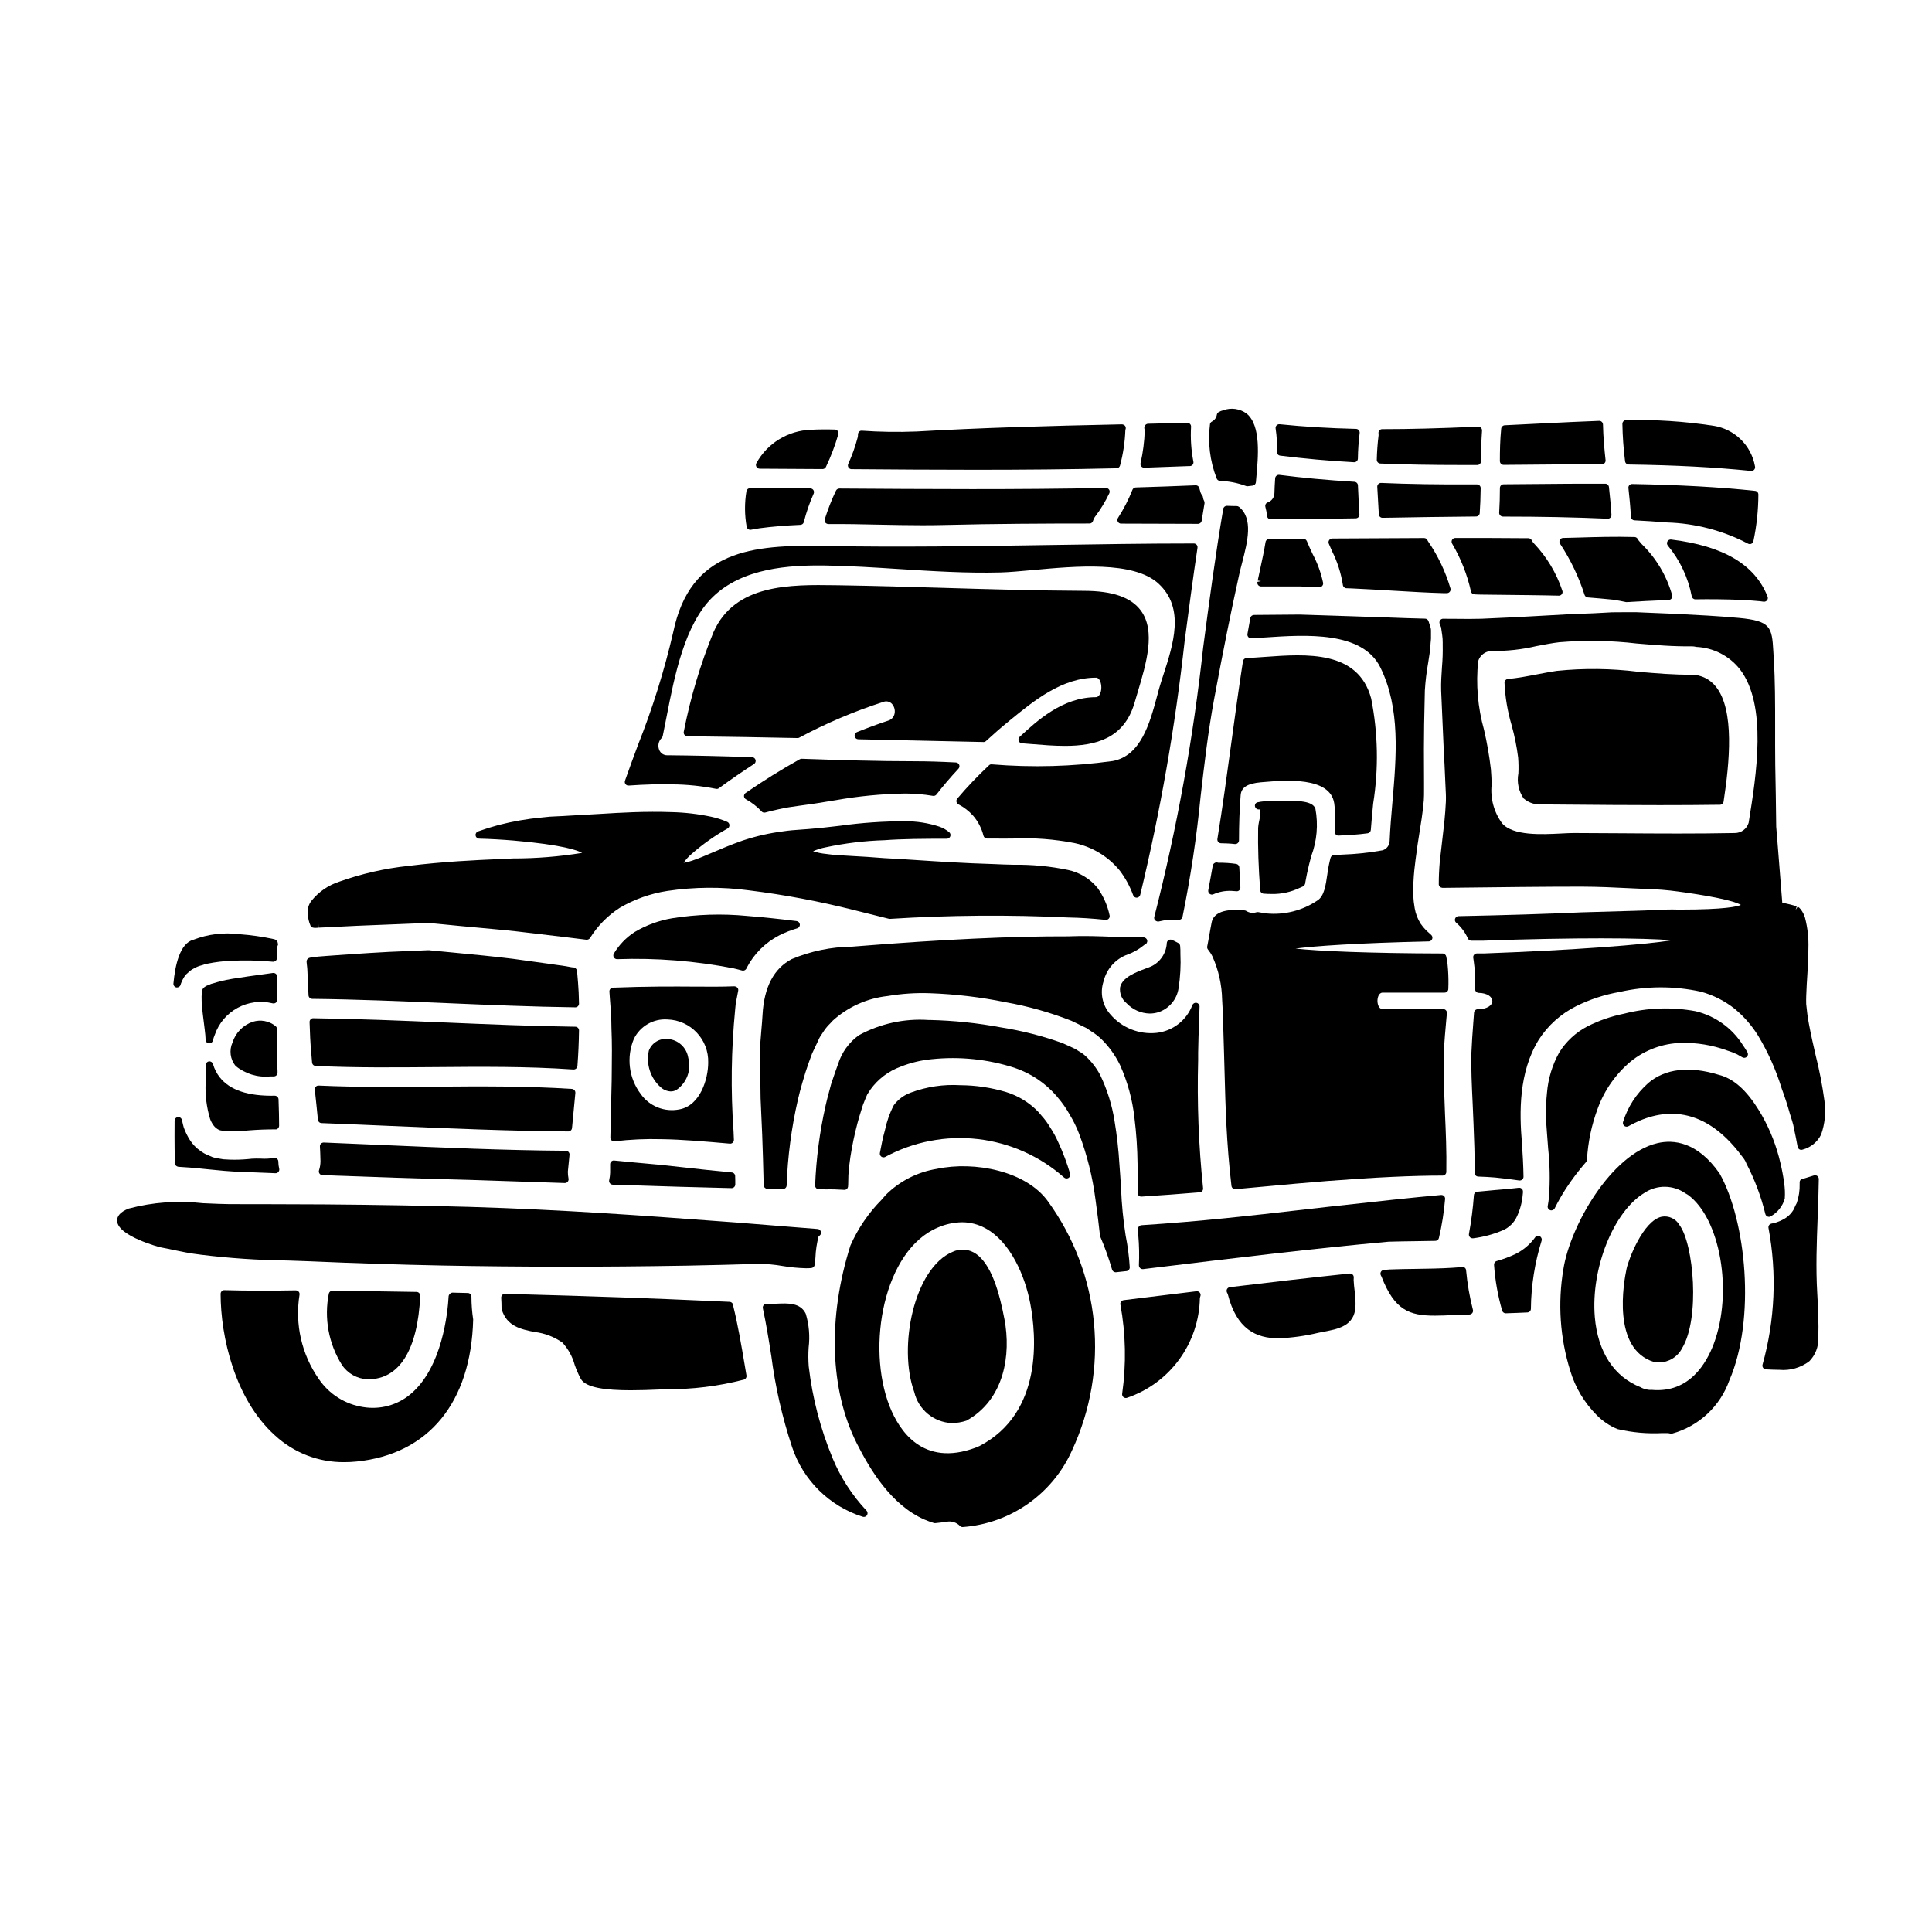
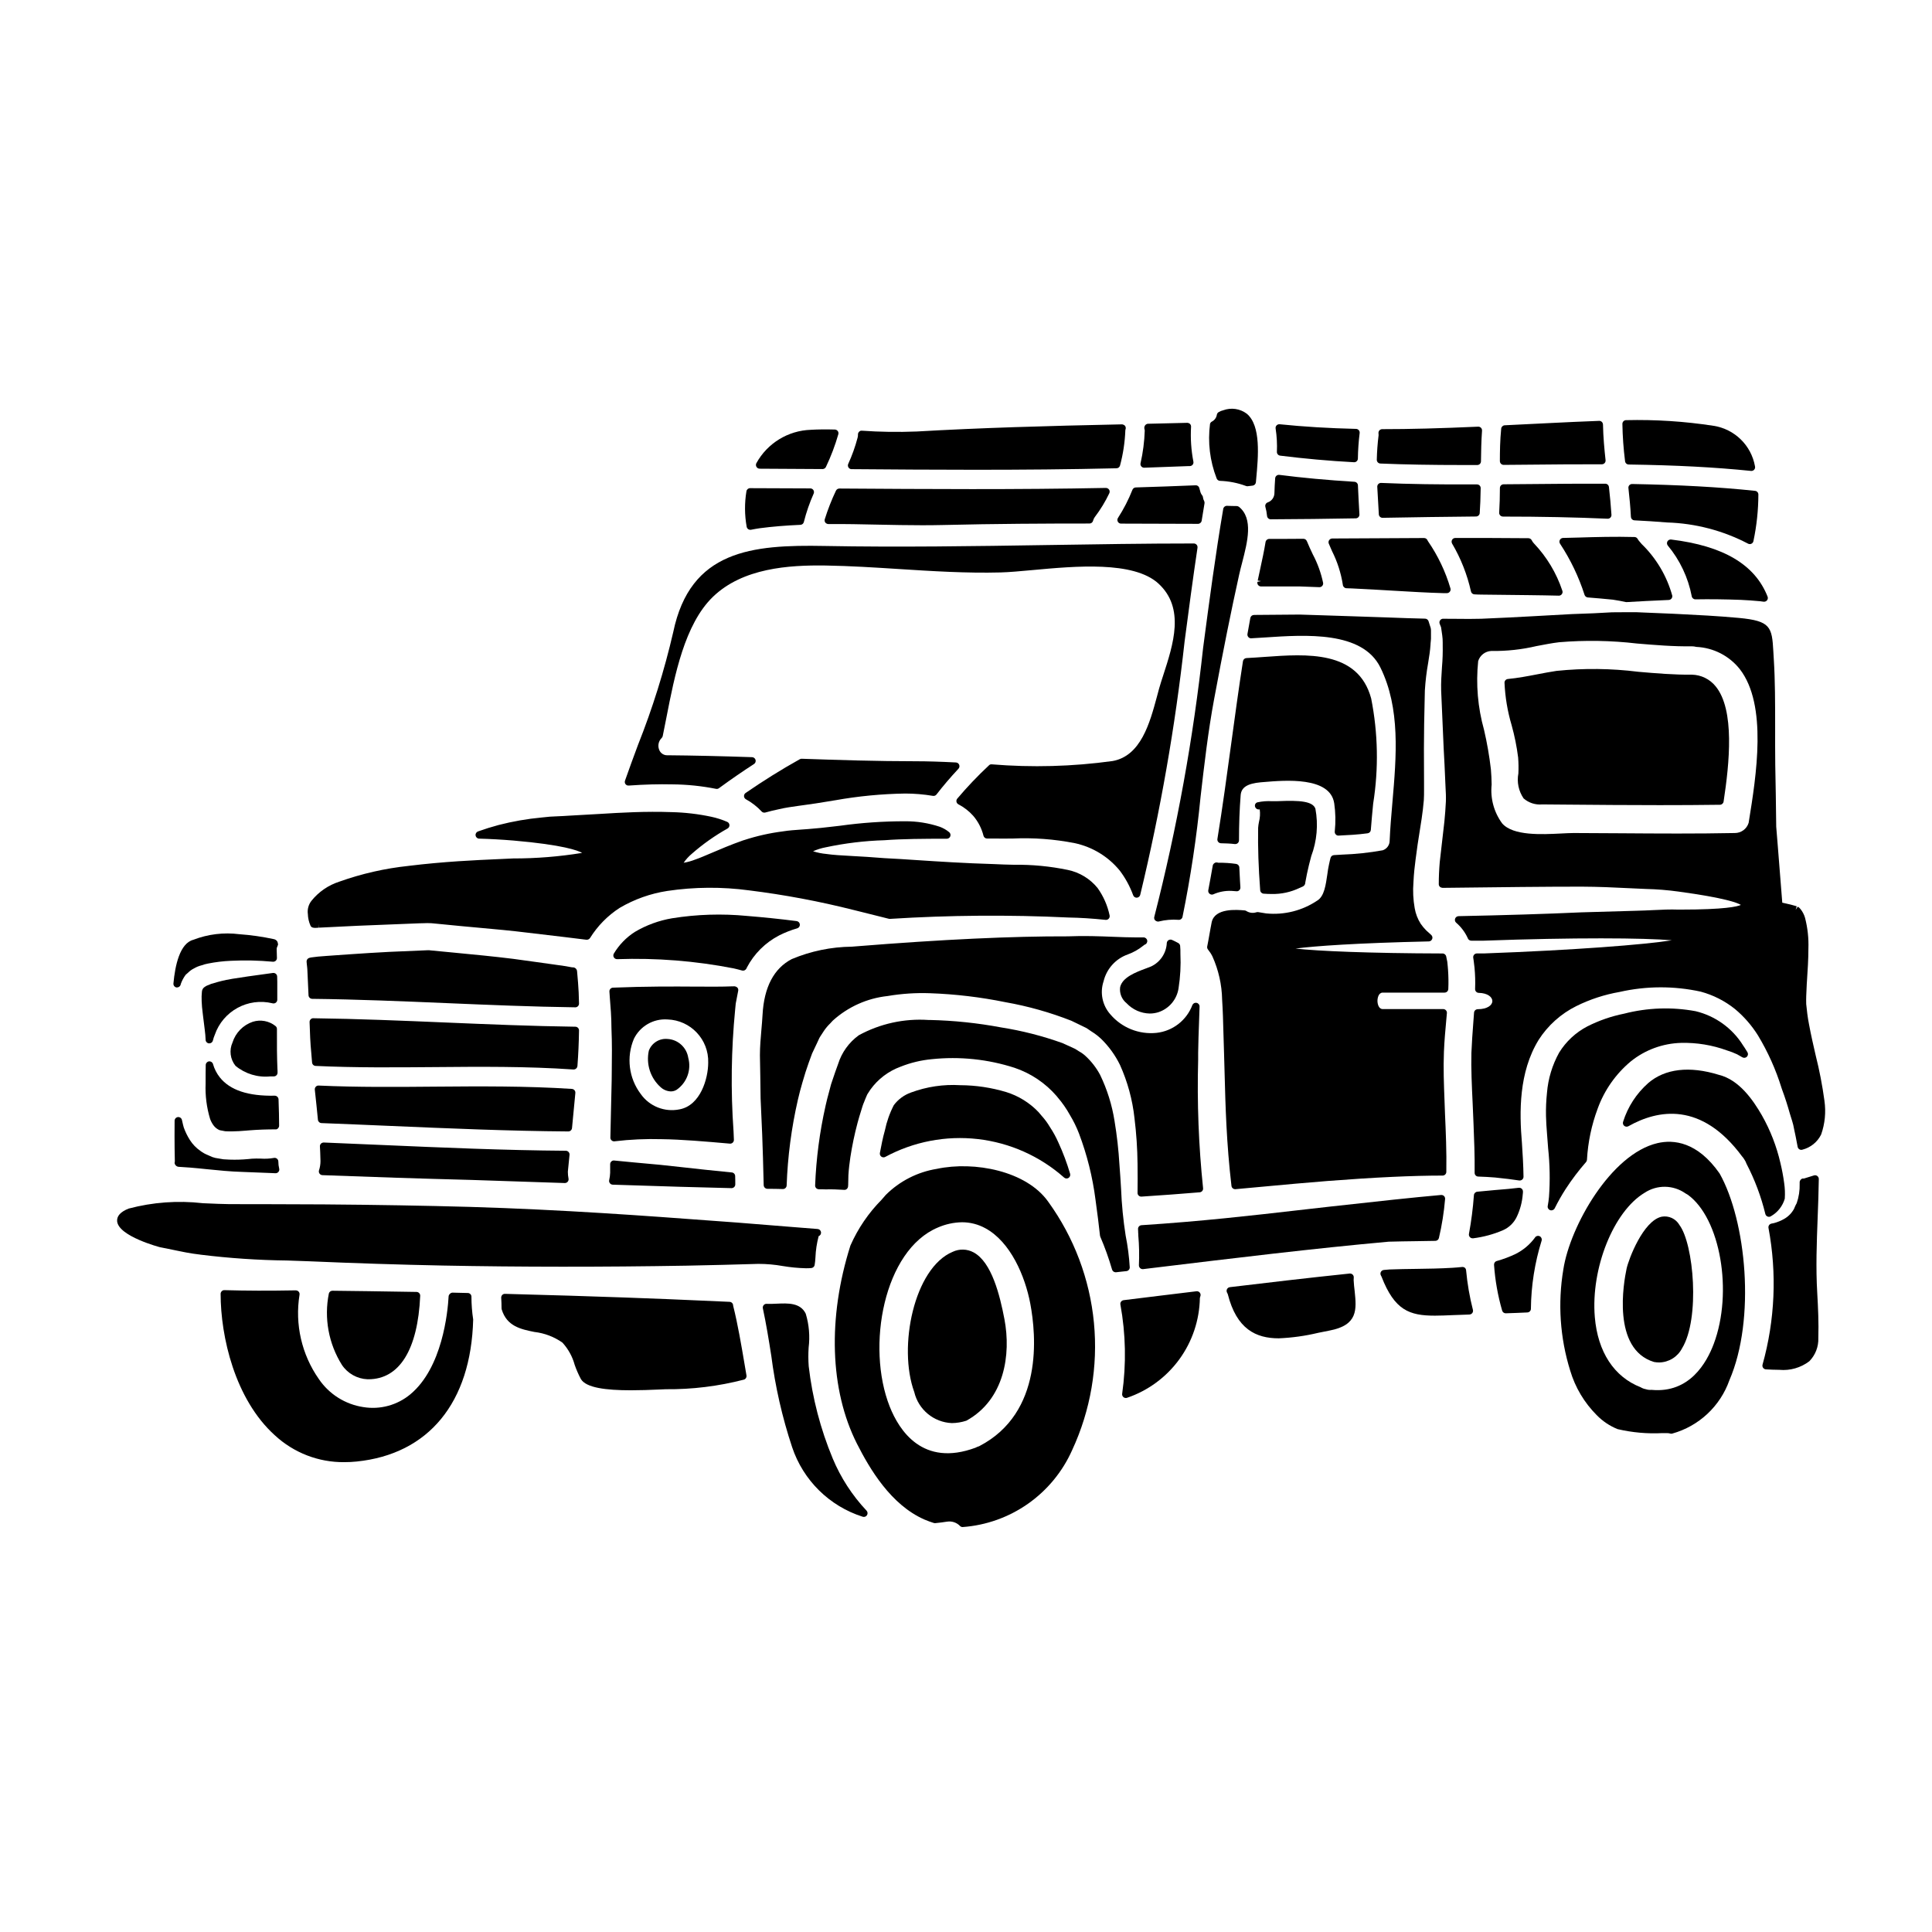
<svg xmlns="http://www.w3.org/2000/svg" fill="#000000" width="800px" height="800px" version="1.1" viewBox="144 144 512 512">
  <g>
    <path d="m447.62 400.67c-2.617 0.98-6.199 2.328-6.777 4.949v-0.004c-0.211 1.621 0.441 3.234 1.715 4.254 1.598 1.699 3.816 2.684 6.148 2.727 0.762 0 1.52-0.117 2.25-0.34 2.852-0.93 4.93-3.387 5.371-6.352 0.473-3.012 0.637-6.059 0.496-9.105 0.016-0.715-0.008-1.438-0.074-2.152-0.039-0.316-0.234-0.594-0.516-0.742-0.562-0.301-1.121-0.594-1.652-0.824-0.285-0.121-0.609-0.102-0.879 0.051-0.27 0.156-0.453 0.43-0.488 0.738-0.117 2.695-1.723 5.106-4.168 6.254-0.379 0.16-0.867 0.344-1.426 0.547z" />
    <path d="m533.82 300.72c0.086 0.441 0.457 0.766 0.902 0.789 0.59 0.035 1.207 0.066 1.828 0.066l12.477 0.141c2.891 0.039 5.586 0.074 8.074 0.141h0.027v0.004c0.312-0.008 0.605-0.16 0.785-0.418 0.195-0.266 0.238-0.613 0.117-0.918-1.555-4.664-4.113-8.93-7.5-12.492-0.246-0.254-0.453-0.543-0.609-0.863-0.168-0.324-0.504-0.531-0.871-0.539-6.465-0.062-12.918-0.062-19.383-0.062h0.004c-0.352 0-0.68 0.188-0.855 0.492-0.168 0.305-0.168 0.68 0 0.984 2.32 3.938 4.008 8.215 5.004 12.676z" />
    <path d="m483.25 264.75c6.359 0.789 12.941 1.395 19.566 1.746h0.055c0.539 0.004 0.98-0.434 0.984-0.973 0.031-2.258 0.188-4.516 0.469-6.758 0.031-0.273-0.051-0.551-0.234-0.762-0.18-0.211-0.441-0.336-0.719-0.344-7.199-0.168-13.824-0.57-20.246-1.227-0.309-0.027-0.609 0.086-0.82 0.305-0.211 0.223-0.305 0.535-0.25 0.836 0.312 2.039 0.426 4.106 0.336 6.168-0.02 0.508 0.355 0.945 0.859 1.008z" />
    <path d="m478.19 298-0.957 0.199v0.004c-0.07 0.293-0.004 0.602 0.184 0.84 0.188 0.234 0.473 0.375 0.773 0.375h5.363 4.981l5.094 0.188h0.039c0.281 0.004 0.547-0.117 0.73-0.328 0.199-0.219 0.289-0.516 0.242-0.809-0.551-2.637-1.469-5.18-2.734-7.559-0.551-1.18-1.105-2.328-1.574-3.504l-0.004 0.004c-0.148-0.379-0.512-0.625-0.914-0.629-3.008 0.031-6.012 0.031-9.055 0.031v0.004c-0.484-0.004-0.895 0.352-0.973 0.828-0.367 2.305-0.898 4.723-1.457 7.316l-0.621 2.891z" />
    <path d="m480.78 281.62c7.477-0.031 14.98-0.117 22.516-0.254 0.266-0.004 0.523-0.117 0.707-0.316 0.18-0.195 0.277-0.457 0.258-0.727-0.156-2.586-0.285-5.141-0.395-7.699h0.004c-0.023-0.504-0.422-0.914-0.926-0.945-7.316-0.453-13.832-1.051-19.902-1.832v0.004c-0.266-0.039-0.539 0.039-0.75 0.211-0.211 0.172-0.34 0.422-0.359 0.691-0.098 1.312-0.16 2.625-0.195 3.938-0.016 1.098-0.711 2.07-1.746 2.438-0.496 0.156-0.785 0.676-0.656 1.18 0.219 0.789 0.367 1.594 0.445 2.41 0.043 0.516 0.48 0.914 1 0.902z" />
    <path d="m496.23 287.16c-0.18 0.273-0.211 0.621-0.082 0.922 0.262 0.645 0.539 1.285 0.836 1.926h-0.004c1.43 2.828 2.402 5.867 2.891 9 0.051 0.48 0.441 0.852 0.922 0.879 0.301 0 0.602 0.023 0.902 0.035 0.301 0.012 0.566 0 0.855 0.031 3.637 0.168 7.125 0.375 10.469 0.574 4.758 0.281 9.25 0.547 13.441 0.66h0.445 0.535-0.004c0.312 0.004 0.602-0.145 0.789-0.391s0.25-0.566 0.16-0.863c-1.309-4.457-3.32-8.68-5.953-12.504l-0.121-0.219-0.004-0.004c-0.145-0.375-0.508-0.625-0.91-0.625-4.199 0.016-8.398 0.039-12.594 0.066l-11.754 0.059h-0.004c-0.328 0.008-0.637 0.176-0.816 0.453z" />
    <path d="m536.14 279.98c0.137-1.918 0.219-4.016 0.254-6.609l0.004 0.004c0.004-0.266-0.098-0.52-0.281-0.711-0.188-0.188-0.441-0.293-0.703-0.289-10.234 0.043-18.066-0.078-25.402-0.395-0.277-0.008-0.543 0.098-0.738 0.289-0.195 0.199-0.297 0.469-0.285 0.746l0.414 7.277h-0.004c0.027 0.523 0.461 0.934 0.984 0.934 8.258-0.156 16.516-0.273 24.77-0.348 0.516 0.004 0.945-0.387 0.988-0.898z" />
-     <path d="m434.41 328.76c-8.836 0-15.668 6.324-20.195 10.516-0.289 0.266-0.391 0.68-0.262 1.051 0.133 0.367 0.469 0.625 0.859 0.652l2.543 0.199c2.91 0.238 5.902 0.488 8.84 0.488 8.188 0 15.707-1.941 18.469-11.414 0.266-0.922 0.543-1.859 0.832-2.805 2.277-7.609 4.856-16.23 0.836-21.648-2.59-3.496-7.477-5.203-14.98-5.223-12.523-0.055-25.191-0.426-37.41-0.789-8.883-0.262-18.07-0.531-27.16-0.676l-1.402-0.02c-11.855-0.172-26.633-0.395-32.301 12.445-3.477 8.516-6.113 17.348-7.871 26.371-0.066 0.293 0.004 0.598 0.188 0.828 0.188 0.234 0.465 0.371 0.766 0.375 9.715 0.094 19.461 0.285 29.203 0.477h-0.004c0.168 0.012 0.336-0.031 0.48-0.121 7.109-3.809 14.547-6.973 22.223-9.445 0.734-0.301 1.578-0.156 2.172 0.367 0.73 0.715 1.043 1.754 0.828 2.754-0.184 0.898-0.859 1.617-1.742 1.852-2.535 0.836-5.148 1.797-8.227 3.027-0.434 0.172-0.688 0.629-0.605 1.086 0.086 0.461 0.48 0.797 0.945 0.809 11.078 0.262 22.137 0.504 33.176 0.727l0.004 0.004c0.254 0.012 0.5-0.082 0.684-0.262 2.144-1.969 4.117-3.688 6.035-5.246l0.246-0.203c6.508-5.32 13.879-11.348 22.887-11.348 0.918 0 1.406 1.363 1.398 2.629-0.008 1.266-0.543 2.543-1.453 2.543z" />
    <path d="m345.31 268.21 16.68 0.098c0.383-0.004 0.734-0.227 0.895-0.574 1.332-2.793 2.43-5.688 3.281-8.66 0.082-0.289 0.023-0.602-0.156-0.844-0.184-0.238-0.461-0.383-0.762-0.395-2.398-0.066-4.426-0.047-6.379 0.066v0.004c-6.019 0.195-11.496 3.543-14.41 8.816-0.172 0.301-0.172 0.676 0 0.98 0.168 0.309 0.496 0.504 0.852 0.508z" />
    <path d="m365.53 274.05c-1.164 2.449-2.152 4.981-2.961 7.566-0.086 0.301-0.031 0.621 0.152 0.871 0.199 0.234 0.484 0.375 0.789 0.395 4.418-0.039 8.965 0.062 13.348 0.156 3.82 0.078 7.731 0.156 11.59 0.156 1.859 0 3.707-0.02 5.531-0.062 13.656-0.336 27.25-0.395 38.746-0.395v0.004c0.469 0 0.871-0.332 0.965-0.789 0.086-0.34 0.242-0.66 0.453-0.941 1.492-1.957 2.781-4.07 3.836-6.297 0.148-0.309 0.125-0.668-0.059-0.957-0.191-0.277-0.508-0.449-0.848-0.453-23.531 0.477-47.477 0.312-70.648 0.16l0.004 0.004c-0.387 0-0.738 0.23-0.898 0.582z" />
    <path d="m342.29 284.24c0.16 0.109 0.355 0.168 0.551 0.168 0.066 0 0.133-0.008 0.199-0.02 0.742-0.152 1.48-0.277 2.254-0.395 3.32-0.441 6.863-0.734 10.82-0.906h0.004c0.438-0.02 0.809-0.328 0.91-0.754 0.652-2.582 1.523-5.102 2.606-7.535 0.129-0.301 0.102-0.648-0.078-0.926-0.18-0.273-0.484-0.441-0.812-0.441-5.32-0.035-10.641-0.059-15.961-0.062v-0.004c-0.48 0-0.887 0.344-0.969 0.816-0.52 3.121-0.5 6.305 0.059 9.418 0.047 0.262 0.199 0.492 0.418 0.641z" />
    <path d="m310.65 352.18c4.262-0.301 7.938-0.395 11.559-0.316 3.871 0.031 7.734 0.43 11.531 1.184 0.273 0.062 0.562 0.004 0.789-0.168 3.371-2.469 6.426-4.555 9.289-6.406 0.359-0.234 0.527-0.672 0.414-1.086-0.113-0.414-0.48-0.707-0.91-0.727-8.344-0.285-15.668-0.449-22.402-0.508v0.004c-1 0.055-1.914-0.555-2.246-1.496-0.41-1.055-0.156-2.254 0.645-3.051 0.156-0.145 0.262-0.332 0.309-0.535 0.34-1.613 0.668-3.316 1.012-5.082 2.137-10.941 4.789-24.566 12.289-31.824 7.914-7.633 20.074-8.445 29.875-8.301 6.481 0.105 13.043 0.523 19.398 0.93 8.793 0.562 17.883 1.141 26.949 0.906 2.332-0.062 5.172-0.324 8.457-0.625 11.324-1.043 26.832-2.481 33.418 3.594 7.039 6.504 3.938 16.004 1.207 24.402l-0.496 1.531c-0.395 1.18-0.738 2.527-1.117 3.938-1.902 7.051-4.269 15.82-11.809 17.148v-0.004c-10.605 1.461-21.336 1.75-32 0.871-0.273-0.031-0.543 0.066-0.73 0.27-2.969 2.773-5.773 5.719-8.402 8.824-0.188 0.227-0.262 0.523-0.207 0.812 0.055 0.289 0.238 0.539 0.496 0.68 1.484 0.766 2.82 1.797 3.934 3.047 1.312 1.527 2.246 3.344 2.734 5.297 0.113 0.434 0.504 0.734 0.949 0.734h1.875c1.574 0.035 3.203 0 4.91 0 5.504-0.254 11.02 0.152 16.426 1.219 4.703 0.996 8.922 3.57 11.965 7.293 1.496 1.984 2.691 4.184 3.539 6.519 0.145 0.387 0.512 0.645 0.922 0.645h0.039c0.43-0.027 0.793-0.32 0.906-0.734 5.336-22.133 9.27-44.582 11.77-67.215 1.07-8.141 2.18-16.555 3.414-24.797h-0.004c0.043-0.281-0.039-0.57-0.227-0.785-0.188-0.215-0.457-0.34-0.746-0.34-12.902 0-26.027 0.215-38.727 0.414-19.383 0.305-39.434 0.613-59.09 0.246-19.285-0.367-35.641 1.105-40.148 22.848-2.359 10.191-5.484 20.191-9.348 29.914-1.18 3.148-2.316 6.277-3.434 9.445l0.004 0.004c-0.113 0.309-0.059 0.656 0.141 0.918 0.211 0.266 0.543 0.402 0.879 0.363z" />
    <path d="m446.45 267.59c0.184 0.227 0.461 0.359 0.754 0.359h0.031c3.938-0.125 7.894-0.281 11.832-0.434h0.27-0.004c0.285-0.008 0.551-0.141 0.73-0.359 0.18-0.223 0.254-0.508 0.203-0.789-0.59-3.043-0.801-6.148-0.625-9.246 0.023-0.277-0.07-0.555-0.262-0.758-0.203-0.191-0.469-0.301-0.746-0.309l-5.344 0.129-5.117 0.121c-0.309 0.039-0.582 0.215-0.746 0.477-0.172 0.277-0.219 0.613-0.133 0.926 0.039 0.121 0.066 0.246 0.078 0.375-0.094 2.914-0.465 5.816-1.113 8.66-0.074 0.297-0.004 0.609 0.191 0.848z" />
    <path d="m467.3 271.43c2.348 0.082 4.668 0.535 6.871 1.348 0.117 0.051 0.246 0.078 0.375 0.078h0.07c0.422-0.031 0.82-0.086 1.371-0.164v-0.004c0.449-0.066 0.797-0.43 0.84-0.887l0.074-0.844c0.555-5.969 1.316-14.137-2.492-17.32l0.004 0.004c-1.797-1.352-4.152-1.695-6.258-0.91-0.418 0.094-0.816 0.254-1.184 0.477-0.258 0.145-0.438 0.395-0.492 0.688-0.113 0.781-0.602 1.457-1.301 1.82-0.246 0.125-0.43 0.344-0.508 0.609-0.637 4.875-0.039 9.832 1.734 14.414 0.125 0.395 0.48 0.672 0.895 0.691z" />
    <path d="m369.69 268.33c11.02 0.09 21.93 0.164 32.832 0.164 12.434 0 24.848-0.098 37.371-0.395 0.438-0.008 0.812-0.305 0.926-0.727 0.82-3.062 1.293-6.203 1.41-9.371 0.035-0.137 0.074-0.277 0.098-0.418h0.004c0.039-0.285-0.047-0.57-0.234-0.789-0.211-0.191-0.477-0.309-0.758-0.336-20.34 0.43-37.391 0.914-54.543 1.902v-0.004c-4.797 0.191-9.602 0.121-14.391-0.219-0.27-0.031-0.539 0.066-0.723 0.27-0.199 0.184-0.309 0.445-0.309 0.715 0.016 0.293-0.02 0.59-0.102 0.875-0.629 2.387-1.461 4.715-2.488 6.961-0.133 0.305-0.102 0.652 0.078 0.93 0.18 0.277 0.484 0.445 0.816 0.449z" />
    <path d="m440.23 282.25c0.172 0.316 0.5 0.516 0.859 0.516h1.051c6.426 0.031 12.871 0.051 19.336 0.059h0.004c0.48 0 0.891-0.348 0.973-0.824l0.758-4.625c0.031-0.211-0.004-0.43-0.105-0.621-0.164-0.285-0.266-0.598-0.301-0.926-0.008-0.207-0.09-0.406-0.223-0.566-0.266-0.332-0.445-0.723-0.531-1.141-0.043-0.121-0.078-0.262-0.117-0.395l-0.113-0.422h-0.004c-0.117-0.438-0.531-0.73-0.984-0.695-5.281 0.219-10.562 0.41-15.844 0.566h0.004c-0.395 0.012-0.742 0.258-0.887 0.621-1.027 2.609-2.312 5.106-3.832 7.457-0.195 0.297-0.211 0.68-0.043 0.996z" />
    <path d="m509.81 266.84c6.516 0.27 13.438 0.395 22.082 0.395h3.602c0.539 0 0.977-0.434 0.98-0.973 0.027-2.441 0.078-5.312 0.281-8.141h-0.004c0.023-0.281-0.078-0.555-0.273-0.754-0.199-0.199-0.469-0.309-0.75-0.297-10.273 0.457-18.105 0.66-25.434 0.66-0.543 0-0.984 0.441-0.984 0.984 0 0.137 0 0.27 0.035 0.598-0.27 2.168-0.43 4.344-0.48 6.527-0.008 0.535 0.41 0.977 0.945 1z" />
    <path d="m542.28 280.9c10.055 0 19.133 0.184 27.75 0.566h0.043c0.266 0 0.52-0.105 0.703-0.293 0.195-0.203 0.297-0.477 0.277-0.754-0.152-2.418-0.395-4.894-0.668-7.363h-0.004c-0.055-0.496-0.473-0.867-0.969-0.871-6.41-0.027-12.801 0.035-19.203 0.094l-7.742 0.062-0.004 0.004c-0.539 0.004-0.973 0.441-0.973 0.98 0 2.156-0.062 4.348-0.191 6.527h-0.004c-0.012 0.27 0.086 0.535 0.27 0.73 0.188 0.195 0.445 0.309 0.715 0.312z" />
    <path d="m542.48 267.2 7.359-0.062c6.227-0.059 12.473-0.125 18.672-0.094l0.004-0.004c0.281 0 0.547-0.117 0.734-0.328 0.188-0.207 0.273-0.488 0.242-0.766-0.301-2.754-0.617-6.051-0.684-9.445h-0.004c-0.004-0.262-0.113-0.512-0.305-0.695-0.188-0.188-0.449-0.285-0.715-0.27-4.559 0.156-9.094 0.395-13.559 0.605l-11.461 0.566c-0.484 0.027-0.879 0.402-0.93 0.887-0.309 3.062-0.352 6.07-0.352 8.613h0.004c0 0.262 0.105 0.512 0.289 0.695 0.184 0.191 0.441 0.297 0.703 0.297z" />
    <path d="m558.23 286.56c-0.363 0.008-0.695 0.215-0.859 0.539-0.168 0.324-0.137 0.715 0.07 1.012 2.769 4.207 4.953 8.773 6.492 13.566 0.133 0.363 0.469 0.617 0.855 0.652 2.281 0.168 4.356 0.371 6.195 0.547l0.445 0.043c1.242 0.184 2.363 0.395 3.391 0.621h-0.004c0.066 0.016 0.137 0.023 0.203 0.023h0.059c3.191-0.188 6.918-0.395 11.156-0.566 0.285-0.016 0.547-0.148 0.727-0.371 0.176-0.219 0.25-0.508 0.203-0.785-1.438-5.188-4.227-9.895-8.086-13.648l-0.766-0.895c-0.105-0.117-0.195-0.25-0.27-0.391-0.148-0.352-0.492-0.582-0.871-0.594-5.117-0.137-10.234 0-14.777 0.141-1.449 0.035-2.848 0.074-4.164 0.105z" />
    <path d="m472.36 278.33c-0.176-0.141-0.398-0.219-0.625-0.219-0.848 0-1.715-0.031-2.562-0.062h-0.039c-0.477 0-0.887 0.344-0.965 0.816-2.07 12.164-3.715 24.602-5.305 36.629h-0.004c-2.617 24.105-6.945 47.992-12.961 71.48-0.086 0.297-0.027 0.617 0.164 0.863 0.227 0.246 0.543 0.387 0.879 0.395 0.07 0.004 0.141-0.008 0.203-0.039 1.684-0.418 3.422-0.562 5.152-0.43 0.5 0.055 0.965-0.273 1.078-0.766 2.141-10.512 3.738-21.133 4.785-31.812 0.98-8.5 1.992-17.289 3.578-25.824 2.469-13.27 4.519-23.445 6.641-33.016 0.23-1.066 0.523-2.191 0.824-3.336 1.395-5.43 2.984-11.562-0.844-14.68z" />
    <path d="m446.14 480.06c0.184 0.176 0.426 0.273 0.68 0.273h0.117l1.734-0.211c22.367-2.711 43.492-5.273 63.344-7.062 2.441-0.07 4.789-0.102 7.086-0.133 1.797-0.023 3.543-0.047 5.293-0.086 0.449-0.012 0.832-0.324 0.934-0.762 0.797-3.398 1.344-6.852 1.637-10.332 0.023-0.289-0.078-0.578-0.281-0.785-0.211-0.199-0.496-0.301-0.789-0.281-7.477 0.668-16.41 1.633-29.332 3.07-2.746 0.301-5.613 0.625-8.609 0.977-11.934 1.371-25.457 2.926-41.453 3.961h0.004c-0.266 0.016-0.508 0.141-0.68 0.34-0.172 0.199-0.258 0.457-0.234 0.723 0 0.199 0.023 0.43 0.031 0.652 0.008 0.223 0 0.461 0.035 0.652v0.324c0.23 2.625 0.285 5.266 0.164 7.898-0.016 0.293 0.102 0.582 0.32 0.781z" />
    <path d="m586.87 286.98c-0.391-0.051-0.777 0.141-0.977 0.484-0.195 0.344-0.168 0.773 0.074 1.09 3.223 3.871 5.41 8.5 6.359 13.449 0.074 0.48 0.488 0.832 0.973 0.832 3.797-0.066 7.688-0.023 12.035 0.137 1.645 0.09 3.375 0.184 5.164 0.367 0.141 0 0.281 0.035 0.418 0.059 0.137 0.023 0.328 0.051 0.5 0.066h0.098c0.324-0.004 0.629-0.164 0.812-0.434 0.184-0.27 0.223-0.609 0.105-0.914-3.336-8.492-11.699-13.449-25.562-15.137z" />
    <path d="m575.62 267.1c12.535 0.18 22.828 0.719 32.422 1.699h0.102v0.004c0.285-0.004 0.559-0.129 0.746-0.344 0.211-0.246 0.285-0.582 0.199-0.895-0.992-5.551-5.402-9.859-10.977-10.719-7.668-1.184-15.426-1.684-23.184-1.5-0.262 0-0.512 0.105-0.691 0.293-0.184 0.188-0.285 0.438-0.285 0.699 0.055 3.305 0.293 6.606 0.707 9.887 0.051 0.492 0.465 0.867 0.961 0.875z" />
    <path d="m575.8 272.57c-0.195 0.211-0.289 0.5-0.25 0.785 0.266 2.406 0.527 4.984 0.656 7.602h0.004c0.023 0.504 0.422 0.91 0.93 0.938 2.898 0.156 5.773 0.316 8.66 0.566h-0.004c7.473 0.223 14.797 2.137 21.422 5.598 0.152 0.09 0.324 0.133 0.5 0.133 0.133 0 0.27-0.027 0.391-0.082 0.293-0.129 0.504-0.391 0.566-0.703 0.859-4.066 1.301-8.207 1.312-12.359-0.004-0.5-0.379-0.918-0.879-0.969-9.629-1.016-19.984-1.574-32.59-1.812-0.27 0.004-0.527 0.113-0.719 0.305z" />
    <path d="m523.55 392.84c0.137-0.379 0.035-0.805-0.266-1.074l-1.352-1.223 0.004-0.004c-0.523-0.527-1-1.098-1.422-1.707-0.809-1.262-1.355-2.676-1.605-4.152-0.402-2.262-0.516-4.57-0.332-6.859 0.102-2.309 0.355-4.434 0.566-6.035 0.332-2.727 0.738-5.32 1.133-7.781l0.477-3.051c0.25-1.695 0.449-3.332 0.574-4.887 0.062-0.852 0.059-1.867 0.059-2.891v-1.773c-0.031-3.148-0.031-6.137-0.031-8.945 0-4.504 0.094-8.727 0.184-12.559l0.066-2.996 0.004-0.004c0.152-2.438 0.445-4.867 0.875-7.273 0.27-1.68 0.527-3.266 0.613-4.766 0-0.277 0.039-0.555 0.066-0.836 0.062-0.5 0.086-1.008 0.062-1.516v-0.562-0.758 0.004c0.012-0.422-0.066-0.844-0.223-1.234-0.129-0.461-0.266-0.891-0.43-1.355v0.004c-0.137-0.387-0.5-0.648-0.91-0.656-3.234-0.066-6.59-0.191-10.094-0.324-3-0.109-6.106-0.223-9.324-0.312-2.606-0.094-5.281-0.18-8.027-0.262l-5.816-0.184-12.086 0.098v0.008c-0.465 0-0.867 0.328-0.961 0.785l-0.762 4.242c-0.051 0.297 0.031 0.598 0.23 0.824 0.191 0.234 0.488 0.359 0.789 0.332 1.125-0.059 2.328-0.137 3.574-0.219 10.898-0.73 25.844-1.727 30.625 7.938 5.348 10.824 4.254 23.539 3.191 35.816-0.305 3.508-0.586 6.82-0.727 10.102v-0.004c0 1.16-0.742 2.188-1.844 2.547-3.555 0.641-7.156 1.027-10.766 1.148l-2.168 0.129-0.004 0.004c-0.441 0.031-0.809 0.352-0.898 0.785l-0.164 0.648c-0.07 0.352-0.141 0.703-0.242 1.094-0.172 0.75-0.309 1.652-0.438 2.613-0.395 2.688-0.789 5.734-2.606 6.871-3.988 2.699-8.797 3.914-13.59 3.438-0.469-0.062-1.215-0.184-2.117-0.344-0.172-0.027-0.348-0.012-0.508 0.047-0.895 0.285-1.871 0.156-2.656-0.359-0.129-0.078-0.273-0.129-0.426-0.141-1.969-0.172-7.961-0.723-8.746 3.184-0.227 1.082-0.395 2.168-0.598 3.25s-0.355 2.074-0.574 3.109l-0.004 0.004c-0.055 0.285 0.016 0.578 0.195 0.809 0.457 0.559 0.855 1.168 1.18 1.816 1.625 3.609 2.504 7.512 2.578 11.473 0.184 2.824 0.27 5.762 0.348 8.871 0.047 1.652 0.09 3.375 0.156 5.18 0.059 1.742 0.102 3.543 0.152 5.43 0.227 8.715 0.488 18.586 1.82 29.883v-0.004c0.059 0.496 0.477 0.871 0.977 0.871h0.09l6.59-0.605c6.445-0.598 12.41-1.148 17.895-1.574 12.496-0.961 22.434-1.426 30.406-1.426h-0.004c0.535 0 0.973-0.43 0.984-0.965 0.094-5.371-0.141-10.723-0.352-15.434l-0.121-3.356c-0.172-4.469-0.336-8.684-0.16-13.09 0.121-2.934 0.371-5.66 0.613-8.301l0.172-1.91c0.027-0.277-0.066-0.547-0.254-0.75-0.188-0.207-0.449-0.32-0.727-0.32h-16.027c-1.102 0-1.391-1.426-1.391-2.18 0-0.754 0.289-2.18 1.391-2.18h16.398v-0.004c0.531 0 0.965-0.418 0.984-0.949 0.074-1.703 0.047-3.414-0.074-5.113-0.043-0.332-0.066-0.668-0.086-1.008-0.031-0.73-0.141-1.449-0.328-2.156-0.027-0.102-0.051-0.211-0.062-0.316-0.078-0.477-0.488-0.824-0.969-0.828-19.562-0.051-33.117-0.637-38.965-1.301 4.996-0.668 16.113-1.461 35.312-1.895v0.004c0.402-0.012 0.762-0.27 0.898-0.648z" />
    <path d="m477.42 363.39c-0.09 5.09 0.086 10.488 0.543 16.531h0.004c0.031 0.484 0.418 0.875 0.902 0.91 0.695 0.051 1.422 0.086 2.176 0.086h0.004c2.535 0.047 5.047-0.5 7.332-1.602 0.27-0.137 0.551-0.258 0.836-0.359 0.434-0.188 0.707-0.617 0.699-1.086 0.281-1.574 0.594-3.094 0.969-4.629 0.172-0.727 0.395-1.516 0.605-2.344 1.508-4.012 1.891-8.355 1.109-12.57-0.672-1.996-4.199-2.254-9.629-2.023l-0.633 0.023h-1.219c-1.305-0.082-2.617 0.02-3.894 0.301-0.238 0.066-0.438 0.227-0.555 0.445-0.113 0.215-0.137 0.473-0.062 0.707 0.145 0.492 0.629 0.801 1.137 0.719v0.02l0.098-0.023c0.152 1.105 0.086 2.231-0.199 3.312-0.109 0.52-0.184 1.051-0.223 1.582z" />
    <path d="m498 365.14c0.188 0.215 0.469 0.328 0.754 0.301 2.488-0.121 5.055-0.246 7.688-0.609 0.461-0.062 0.812-0.441 0.844-0.906 0.168-2.301 0.395-4.652 0.625-7.027h0.004c1.461-9.223 1.277-18.633-0.539-27.797-3.445-12.824-17.168-11.809-28.172-11.02-1.691 0.121-3.332 0.238-4.879 0.312h0.004c-0.469 0.02-0.859 0.367-0.93 0.828-1.137 7.289-2.144 14.727-3.125 21.914-1.129 8.266-2.289 16.848-3.648 25.191-0.047 0.281 0.031 0.57 0.215 0.789 0.18 0.219 0.449 0.348 0.73 0.355 1.18 0.031 2.426 0.059 3.668 0.211h0.004c0.039 0.004 0.078 0.004 0.121 0 0.262 0 0.512-0.102 0.695-0.289 0.184-0.184 0.289-0.434 0.289-0.695 0-4.273 0.141-8.184 0.438-11.949 0.156-2.082 1.758-3.106 5.336-3.434l0.734-0.059c5.715-0.484 17.617-1.488 18.719 5.594h0.004c0.359 2.477 0.41 4.988 0.148 7.481-0.039 0.297 0.062 0.598 0.273 0.809z" />
    <path d="m340.91 401.23c0.328 0 0.629-0.16 0.816-0.43 0.086-0.105 0.148-0.23 0.188-0.363 1.914-3.668 4.914-6.656 8.594-8.555 1.527-0.77 3.121-1.395 4.766-1.867 0.441-0.133 0.734-0.559 0.695-1.02-0.035-0.461-0.391-0.836-0.848-0.895-4.328-0.555-8.785-1.016-13.195-1.371-6.59-0.633-13.234-0.426-19.773 0.617-3.5 0.586-6.859 1.816-9.91 3.621-2.273 1.457-4.176 3.418-5.562 5.731-0.184 0.305-0.188 0.684-0.016 0.992 0.176 0.309 0.504 0.5 0.859 0.5h0.027c10.355-0.363 20.719 0.457 30.887 2.445 0.812 0.184 1.531 0.375 2.211 0.562h0.004c0.082 0.023 0.172 0.031 0.258 0.031z" />
    <path d="m471.61 372.95c-1.562-0.23-3.141-0.336-4.723-0.309-0.168-0.051-0.344-0.082-0.52-0.086-0.484 0.02-0.891 0.375-0.977 0.852-0.395 2.164-0.75 4.328-1.18 6.492-0.059 0.289 0.016 0.59 0.203 0.82 0.188 0.227 0.469 0.359 0.766 0.359 0.137 0 0.27-0.031 0.395-0.09 1.5-0.66 3.133-0.965 4.773-0.895l1.301 0.094h-0.004c0.285 0.039 0.57-0.059 0.777-0.258 0.203-0.199 0.312-0.473 0.297-0.758l-0.105-1.738c-0.066-1.18-0.137-2.363-0.18-3.543-0.016-0.469-0.359-0.863-0.824-0.941z" />
    <path d="m337.93 454.71c-4.883-0.469-9.219-0.949-13.066-1.379-2.125-0.234-4.106-0.457-5.945-0.645-4.996-0.445-8.977-0.824-12.148-1.137l0.004-0.004c-0.277-0.031-0.551 0.059-0.754 0.25-0.207 0.188-0.324 0.453-0.324 0.73v2.242c-0.02 0.66-0.105 1.32-0.254 1.965-0.07 0.289-0.008 0.59 0.176 0.824 0.176 0.238 0.449 0.383 0.742 0.395 13.449 0.449 23.461 0.738 31.488 0.918h0.023c0.543-0.004 0.984-0.441 0.984-0.984 0-0.742 0-1.484-0.031-2.227v-0.004c-0.016-0.496-0.398-0.898-0.895-0.945z" />
    <path d="m321.01 419.34h-0.07c-2.172-0.223-4.223 1.047-4.988 3.09-0.785 3.566 0.418 7.281 3.148 9.711 0.734 0.664 1.676 1.051 2.664 1.094 0.535 0.004 1.062-0.141 1.523-0.414 2.738-1.879 3.984-5.285 3.109-8.488-0.418-2.715-2.648-4.785-5.387-4.992z" />
    <path d="m339.63 406.56c0.062-0.289-0.012-0.59-0.199-0.82-0.305-0.293-0.734-0.422-1.152-0.348h-0.285c-2.606 0.109-5.754 0.09-9.723 0.07-5.762-0.039-12.914-0.078-21.832 0.277h0.004c-0.266 0.012-0.512 0.129-0.691 0.32-0.176 0.199-0.27 0.461-0.25 0.727l0.098 1.445c0.211 2.5 0.438 5.414 0.438 8.156 0.18 4.176 0.129 8.031 0.086 11.414l-0.023 2.473c-0.062 3.148-0.137 6-0.195 8.535s-0.121 4.746-0.148 6.664l-0.004-0.004c-0.004 0.285 0.117 0.559 0.332 0.746 0.211 0.195 0.5 0.285 0.785 0.242 4.144-0.496 8.316-0.68 12.488-0.562 5.188 0.062 11.504 0.602 18.062 1.18h0.086v0.004c0.266 0 0.523-0.109 0.707-0.305 0.188-0.191 0.285-0.453 0.277-0.719l-0.094-2.305-0.004-0.004c-0.762-10.75-0.613-21.547 0.438-32.273 0.043-0.609 0.09-1.039 0.148-1.516zm-15.539 31.43c-3.934 0.809-7.973-0.789-10.289-4.07-1.559-2.062-2.547-4.504-2.863-7.07-0.316-2.57 0.047-5.176 1.055-7.559 1.648-3.356 5.164-5.383 8.891-5.125 6.144 0.188 10.977 5.312 10.797 11.457-0.008 4.242-2.07 11.34-7.59 12.367z" />
    <path d="m445.76 460.84c0.184 0.176 0.426 0.273 0.68 0.273h0.062c5.387-0.352 10.52-0.727 15.43-1.141 0.262-0.023 0.508-0.148 0.68-0.355 0.168-0.207 0.246-0.473 0.215-0.734-1.176-11.277-1.613-22.621-1.305-33.953v-1.945c0.039-2.816 0.137-5.453 0.227-7.906 0.059-1.512 0.113-2.953 0.148-4.328v-0.004c0.012-0.477-0.32-0.891-0.785-0.984-0.457-0.098-0.922 0.137-1.113 0.566-1.527 4.062-5.207 6.922-9.523 7.394-4.621 0.473-9.18-1.352-12.199-4.879-2.144-2.394-2.836-5.754-1.816-8.801 0.797-3.301 3.211-5.977 6.418-7.109 1.477-0.539 2.852-1.312 4.078-2.301 0.156-0.121 0.281-0.219 0.375-0.285l-0.004 0.004c0.473-0.137 0.77-0.602 0.699-1.086-0.07-0.488-0.488-0.848-0.977-0.844h-2.086c-1.852 0-3.824-0.078-5.938-0.16-3.57-0.141-7.613-0.305-12.039-0.121-14.602-0.047-32.996 0.789-56.266 2.66l-0.973 0.078h-0.004c-5.469 0.055-10.879 1.172-15.922 3.289-4.723 2.457-7.34 7.414-7.742 14.746-0.07 1.309-0.184 2.609-0.301 3.938-0.184 2.18-0.395 4.434-0.395 6.816l0.098 5.453c0.023 1.969 0.047 3.938 0.082 5.969 0.125 3.199 0.273 6.316 0.422 9.566l0.207 6.152c0.062 2.555 0.125 5.156 0.191 7.289l0.004-0.004c0.016 0.531 0.453 0.953 0.984 0.953 1.449 0 2.801 0.031 4.09 0.062h0.023c0.531 0 0.965-0.422 0.984-0.953 0.27-7.656 1.27-15.27 2.984-22.738 0.34-1.512 0.754-3.012 1.18-4.504l0.844-2.805c0.562-1.672 1.117-3.336 1.738-4.926 0.473-1.012 0.945-2.019 1.41-2.984 0.102-0.207 0.195-0.418 0.285-0.617 0.125-0.277 0.242-0.551 0.395-0.789l1.086-1.664v0.004c0.469-0.691 1.008-1.328 1.609-1.906 0.266-0.277 0.527-0.551 0.695-0.75 4.035-3.656 9.121-5.938 14.531-6.519 3.711-0.629 7.477-0.879 11.238-0.742 6.731 0.238 13.426 1.035 20.023 2.383 5.969 1.055 11.812 2.703 17.453 4.922l1.473 0.711c0.898 0.434 1.777 0.859 2.531 1.23 0.395 0.293 0.824 0.562 1.238 0.844 0.926 0.574 1.793 1.23 2.594 1.969 2.066 2.008 3.766 4.359 5.031 6.945 2.008 4.461 3.305 9.211 3.836 14.074 0.5 4.027 0.773 8.078 0.816 12.137 0.035 2.754 0.035 5.297 0 7.727 0.004 0.258 0.109 0.508 0.297 0.684z" />
    <path d="m338.29 490.02v-0.035c0-0.527-0.414-0.965-0.945-0.984l-7.871-0.348c-9.785-0.449-26.691-1.117-51.641-1.77-0.277-0.012-0.543 0.098-0.734 0.297-0.191 0.203-0.289 0.473-0.273 0.75 0.059 0.93 0.09 1.855 0.09 2.781 0 0.098 0.016 0.195 0.039 0.289 1.363 4.516 5.117 5.266 8.711 5.992v-0.004c2.656 0.312 5.191 1.281 7.379 2.816 1.539 1.68 2.656 3.703 3.254 5.902 0.449 1.293 1 2.547 1.641 3.75 1.371 2.34 6.691 2.981 13.238 2.981 2.422 0 5.012-0.086 7.637-0.207l1.625-0.07c6.981 0.066 13.941-0.789 20.703-2.543 0.473-0.148 0.762-0.621 0.68-1.109l-0.484-2.856c-0.891-5.246-1.801-10.652-3.047-15.633z" />
    <path d="m341.17 355.02c0.023 0.344 0.223 0.648 0.531 0.809 1.543 0.844 2.941 1.934 4.141 3.223 0.184 0.195 0.441 0.305 0.711 0.305 0.086 0 0.172-0.012 0.258-0.031 1.145-0.312 2.328-0.621 3.644-0.883 1.625-0.395 3.5-0.652 5.309-0.906l1.734-0.242c1.727-0.219 3.633-0.527 5.668-0.863l2.106-0.344v0.004c6.156-1.102 12.395-1.703 18.645-1.797 2.449 0.004 4.894 0.211 7.312 0.617 0.359 0.066 0.73-0.074 0.953-0.363 1.684-2.191 3.644-4.492 5.824-6.832l0.004-0.004c0.258-0.281 0.328-0.684 0.184-1.039-0.141-0.352-0.477-0.59-0.859-0.613-4.059-0.211-7.566-0.32-10.711-0.32-10.156 0-20.469-0.328-30.164-0.664-0.176-0.004-0.355 0.039-0.512 0.129-4.879 2.723-9.578 5.652-14.355 8.941h0.004c-0.285 0.195-0.445 0.527-0.426 0.875z" />
    <path d="m502.73 483.24c-0.004-0.211 0.004-0.418 0.027-0.625 0.035-0.301-0.062-0.602-0.273-0.82-0.207-0.207-0.496-0.312-0.789-0.297-11.082 1.152-22.797 2.535-31.762 3.613-0.309 0.035-0.586 0.215-0.742 0.484-0.152 0.27-0.172 0.598-0.047 0.883 0 0.027 0.215 0.457 0.23 0.48 2.344 9.289 7.477 11.711 13.508 11.711h0.004c3.527-0.148 7.035-0.637 10.469-1.461 0.988-0.203 1.969-0.395 2.988-0.598 7.578-1.441 7.152-5.606 6.66-10.43-0.117-0.938-0.223-1.934-0.273-2.941z" />
    <path d="m550.82 471.93c-1.352 1.852-3.121 3.352-5.168 4.379-1.609 0.77-3.285 1.395-5 1.875-0.449 0.121-0.75 0.547-0.715 1.012 0.285 4.106 1.004 8.168 2.148 12.121 0.117 0.426 0.504 0.719 0.941 0.719h0.031c1.906-0.062 3.805-0.125 5.715-0.223l0.004-0.004c0.52-0.023 0.93-0.449 0.93-0.973 0.062-6.117 1.02-12.195 2.836-18.039 0.145-0.461-0.066-0.957-0.492-1.176-0.43-0.219-0.957-0.094-1.238 0.297z" />
    <path d="m368.71 458.38c-0.027 0.215-0.109 0.422-0.238 0.598 0.152-0.16 0.238-0.375 0.238-0.598z" />
    <path d="m442.51 480.86c0.512-0.051 0.898-0.492 0.883-1.008-0.168-2.836-0.531-5.652-1.09-8.438-0.641-4.09-1.043-8.215-1.207-12.352-0.121-2.062-0.254-4.207-0.434-6.434-0.23-3.879-0.664-7.738-1.301-11.57-0.668-4.238-1.957-8.355-3.828-12.223-0.996-1.863-2.297-3.543-3.852-4.977-0.512-0.477-1.086-0.887-1.699-1.223-0.312-0.184-0.625-0.375-1.078-0.68-0.672-0.32-1.348-0.621-2.027-0.93l-1.301-0.59c-5.289-1.898-10.742-3.293-16.293-4.164-6.234-1.168-12.555-1.828-18.895-1.969h-0.375c-6.402-0.426-12.797 0.98-18.43 4.055-2.598 1.883-4.519 4.551-5.477 7.613-0.52 1.387-1.023 2.879-1.52 4.352l-0.348 1.035c-0.172 0.688-0.363 1.375-0.547 2.062-0.328 1.211-0.656 2.43-0.918 3.656h0.004c-1.562 6.926-2.484 13.98-2.758 21.074-0.008 0.27 0.09 0.527 0.277 0.723 0.215 0.195 0.496 0.305 0.785 0.297 0.586 0 1.121 0 1.703 0.031 1.777-0.055 3.32 0.035 4.445 0.098l0.477 0.027c0.273 0.027 0.543-0.07 0.734-0.266 0.188-0.188 0.301-0.438 0.305-0.703 0.016-0.09 0.027-0.184 0.031-0.273l0.059-2.629c0.098-1.773 0.328-3.41 0.527-4.832 0.469-3.031 1.094-6.031 1.883-8.996 0.289-1.109 0.633-2.215 0.977-3.324l0.316-1.02h-0.004c0.145-0.461 0.316-0.91 0.508-1.352 0.121-0.305 0.242-0.602 0.324-0.816l0.223-0.52c0.086-0.207 0.172-0.422 0.246-0.566l0.84-1.301 0.004 0.004c1.992-2.769 4.773-4.875 7.981-6.047 2.644-1.055 5.43-1.723 8.266-1.992 7.387-0.773 14.852 0 21.918 2.277 4.312 1.449 8.156 4.023 11.137 7.457l0.32 0.395c1.23 1.434 2.312 2.992 3.227 4.644 0.949 1.57 1.758 3.219 2.418 4.93 2.133 5.641 3.602 11.512 4.367 17.492 0.508 3.602 0.887 6.754 1.199 9.566 0.008 0.098 0.031 0.191 0.074 0.281 1.223 2.836 2.266 5.75 3.125 8.715 0.121 0.422 0.508 0.707 0.941 0.711h0.102c0.492-0.047 0.977-0.105 1.457-0.164z" />
    <path d="m378.61 450.59c7.504-4.051 16.07-5.699 24.543-4.723 8.473 0.977 16.438 4.527 22.824 10.18 0.324 0.305 0.812 0.355 1.188 0.121 0.379-0.234 0.551-0.695 0.422-1.121-0.828-2.816-1.859-5.57-3.09-8.238-0.629-1.43-1.379-2.805-2.242-4.109-0.641-1.086-1.391-2.106-2.242-3.039l-0.789-0.938 0.004 0.004c-2.356-2.473-5.301-4.301-8.562-5.316-3.957-1.188-8.066-1.805-12.199-1.824-4.438-0.266-8.883 0.395-13.051 1.941-1.812 0.645-3.398 1.812-4.551 3.356-1.09 2.113-1.883 4.363-2.363 6.691-0.566 1.969-0.969 4.102-1.324 5.977-0.066 0.375 0.086 0.754 0.395 0.977 0.309 0.219 0.711 0.242 1.039 0.062z" />
    <path d="m392.27 453.76c-5.121 0.828-9.855 3.246-13.531 6.906l-1.105 1.27v0.004c-3.473 3.508-6.273 7.621-8.266 12.141-6.066 19.16-5.445 38.281 1.703 52.457 3.43 6.781 9.016 16.242 17.891 20.148 0.824 0.359 1.68 0.656 2.504 0.922v-0.004c0.129 0.039 0.262 0.055 0.395 0.043 1.027-0.098 2.062-0.223 3.113-0.395v0.004c1.266-0.207 2.551 0.223 3.441 1.145 0.18 0.184 0.43 0.289 0.691 0.285 6.227-0.453 12.215-2.586 17.324-6.176 5.109-3.59 9.152-8.496 11.691-14.199 4.898-10.543 6.894-22.203 5.781-33.777-1.113-11.57-5.293-22.637-12.109-32.055-5.769-8.164-19.535-10.836-29.523-8.719zm11.328 73.441c-0.207 0.102-0.422 0.184-0.645 0.242-0.137 0.051-0.27 0.117-0.391 0.199-14.035 5.234-20.289-4.582-22.781-10.887-6.297-15.926-1.547-41.461 12.773-47.453h-0.004c2.023-0.883 4.199-1.355 6.406-1.391 2.148 0 4.266 0.543 6.152 1.574 6.691 3.606 10.547 12.695 11.93 19.996 1.578 8.391 3.473 28.891-13.441 37.719z" />
    <path d="m546.05 466.28c0.836-1.82 1.344-3.769 1.496-5.766 0.039-0.254 0.059-0.508 0.051-0.762 0-0.281-0.121-0.551-0.332-0.738-0.219-0.188-0.504-0.273-0.789-0.238-1.594 0.203-3.574 0.395-6.258 0.598l-4.723 0.441c-0.477 0.047-0.855 0.43-0.891 0.906-0.25 3.449-0.691 6.879-1.316 10.277-0.059 0.316 0.039 0.637 0.262 0.867 0.184 0.191 0.438 0.297 0.707 0.297 0.047 0.004 0.098 0.004 0.148 0 2.723-0.34 5.383-1.059 7.902-2.141 1.672-0.738 3.004-2.07 3.742-3.742z" />
    <path d="m461.07 486.2c-3.203 0.402-6.441 0.797-9.715 1.18-3.148 0.387-6.348 0.781-9.598 1.18v0.004c-0.266 0.035-0.508 0.176-0.668 0.395-0.16 0.215-0.223 0.488-0.172 0.75 1.426 7.805 1.582 15.789 0.469 23.645-0.043 0.285 0.039 0.57 0.227 0.789 0.184 0.219 0.457 0.34 0.746 0.34 0.113 0 0.227-0.016 0.332-0.055 5.547-1.887 10.371-5.438 13.824-10.168 3.453-4.734 5.359-10.414 5.465-16.27 0.008-0.082 0.031-0.164 0.062-0.242 0.035-0.113 0.074-0.234 0.105-0.363v0.004c0.07-0.312-0.016-0.641-0.234-0.879-0.211-0.234-0.527-0.352-0.844-0.309z" />
    <path d="m584.07 357.37c5.25 0 10.508-0.023 15.742-0.098 0.48-0.012 0.887-0.363 0.957-0.84 1.547-10.129 3.016-24.309-2.106-30.543-1.535-1.91-3.844-3.043-6.297-3.094h-0.055c-4.621 0.051-9.465-0.359-14.117-0.762-7.195-0.902-14.473-0.984-21.684-0.242-1.625 0.238-3.316 0.566-5.039 0.895-2.586 0.496-5.262 1.012-7.871 1.254-0.508 0.047-0.895 0.477-0.891 0.984 0.168 3.816 0.801 7.598 1.887 11.258 0.781 2.805 1.359 5.66 1.723 8.551 0.113 1.406 0.133 2.82 0.066 4.231-0.438 2.301 0.062 4.684 1.383 6.621 1.359 1.184 3.144 1.758 4.938 1.594l6.297 0.051c8.23 0.07 16.641 0.141 25.066 0.141z" />
    <path d="m626 456.45c0.004-0.316-0.145-0.609-0.395-0.801-0.254-0.188-0.578-0.242-0.879-0.152l-2.641 0.82c-0.125-0.02-0.246-0.02-0.367 0-0.473 0.117-0.797 0.543-0.789 1.031v0.395-0.004c0.051 1.742-0.215 3.477-0.785 5.117-0.078 0.172-0.168 0.34-0.27 0.5l-0.293 0.645 0.004 0.004c-0.035 0.117-0.082 0.234-0.145 0.344-0.598 1.102-1.484 2.019-2.57 2.648-0.844 0.488-1.75 0.863-2.691 1.121l-0.316 0.066c-0.156 0.027-0.309 0.055-0.469 0.098l0.004 0.004c-0.508 0.125-0.828 0.625-0.73 1.137 2.258 12.031 1.723 24.422-1.574 36.211-0.082 0.289-0.031 0.602 0.141 0.844 0.176 0.246 0.449 0.398 0.75 0.418 1.18 0.062 2.363 0.125 3.562 0.125 2.836 0.262 5.668-0.547 7.938-2.269 1.609-1.633 2.473-3.859 2.391-6.152 0.125-4.066-0.07-8.137-0.289-11.961-0.395-6.613-0.141-13.383 0.109-19.926 0.133-3.418 0.262-6.84 0.305-10.262z" />
    <path d="m564.32 451.95c0.145-0.164 0.23-0.371 0.242-0.59 0.258-4.652 1.219-9.238 2.852-13.602 1.766-4.859 4.785-9.16 8.754-12.473 3.785-3.055 8.473-4.777 13.332-4.91 4.144-0.102 8.27 0.578 12.164 1.996 0.918 0.277 1.816 0.625 2.684 1.031 0.328 0.195 0.652 0.395 0.973 0.555l0.438 0.246c0.391 0.227 0.887 0.152 1.199-0.172 0.312-0.328 0.359-0.824 0.117-1.207l-0.301-0.484c-0.281-0.457-0.559-0.906-0.855-1.312h0.004c-2.836-4.551-7.356-7.801-12.57-9.051-6.285-1.164-12.746-0.941-18.938 0.652-3.398 0.68-6.691 1.82-9.785 3.391-3.051 1.598-5.617 3.988-7.434 6.918-1.828 3.293-2.934 6.941-3.234 10.695-0.215 2.031-0.301 4.074-0.258 6.121 0.023 1.496 0.145 3.078 0.273 4.723l0.285 3.731h-0.004c0.469 4.305 0.551 8.641 0.242 12.957-0.074 0.816-0.188 1.629-0.34 2.434-0.09 0.48 0.191 0.953 0.652 1.109 0.465 0.156 0.973-0.051 1.195-0.488 0.867-1.75 1.832-3.449 2.887-5.094 1.637-2.516 3.449-4.914 5.426-7.176z" />
    <path d="m627.5 435.73c-0.551-4.062-1.328-8.094-2.332-12.07-0.613-2.66-1.246-5.414-1.762-8.207-0.371-1.836-0.586-3.781-0.742-5.371-0.039-1.52 0.023-2.754 0.086-3.938 0.027-0.496 0.055-0.988 0.066-1.461l0.035-0.496c0.211-3.109 0.395-6.047 0.395-8.832v0.004c0.094-2.734-0.203-5.465-0.887-8.113-0.242-0.863-0.664-1.668-1.23-2.363-0.184-0.254-0.43-0.461-0.719-0.59l-0.539 0.824 0.285-0.945c-1.137-0.352-2.066-0.559-2.981-0.762l-0.852-0.191c-0.402-5.121-0.797-10.086-1.18-14.902l-0.426-5.242c-0.062-5.699-0.148-11.145-0.254-16.336-0.039-3.434-0.035-6.762-0.031-9.98 0-6.402 0-12.453-0.352-17.988-0.051-0.789-0.09-1.488-0.125-2.141-0.355-6.512-0.754-8.078-9.09-8.871-5.82-0.531-11.086-0.789-15.742-1.02l-1.785-0.09c-2.816-0.098-5.402-0.215-7.758-0.324l-1.969-0.086h-2.34c-1.18 0-2.523 0-4.07 0.027-2.934 0.188-6.531 0.348-10.715 0.477-3.223 0.164-6.805 0.371-10.785 0.594l-5.961 0.312c-2.289 0.098-4.723 0.203-7.195 0.328-2.074 0.062-4.246 0.047-6.516 0.02-1.18 0-2.363-0.02-3.586-0.02l0.004-0.008c-0.312 0-0.609 0.152-0.793 0.406-0.188 0.254-0.238 0.582-0.141 0.883 0.074 0.227 0.168 0.457 0.27 0.695l0.102 0.234c0.027 0.109 0.055 0.316 0.082 0.516l0.242 1.676v0.004c0.09 0.629 0.129 1.262 0.125 1.895v0.699c0.039 1.93-0.023 3.856-0.191 5.777-0.137 2.043-0.285 4.152-0.219 6.297 0.191 4.496 0.414 9.562 0.664 15.234 0.156 2.875 0.32 5.902 0.441 9.102l0.062 1.379c0.066 1.121 0.129 2.277 0.086 3.617-0.09 1.781-0.215 3.57-0.395 5.312-0.203 1.668-0.398 3.371-0.586 5.117-0.207 1.844-0.422 3.727-0.648 5.68-0.168 1.969-0.254 3.836-0.254 5.812l-0.004 0.004c0 0.262 0.105 0.512 0.293 0.695 0.195 0.168 0.445 0.27 0.703 0.289 16.348-0.195 26.875-0.32 36.852-0.32 4.594 0.023 8.512 0.203 12.305 0.395l4.703 0.215c2.887 0.066 5.769 0.297 8.629 0.688 12.438 1.691 15.719 3 16.582 3.543-0.906 0.422-4.184 1.238-16.004 1.238h-0.656c-2.012-0.082-4.234 0.023-6.582 0.137-1.453 0.066-2.981 0.141-4.598 0.176l-14.387 0.414c-9.344 0.426-20.312 0.762-32.605 1.012v0.004c-0.402 0.012-0.758 0.266-0.898 0.645s-0.039 0.805 0.262 1.074c1.301 1.117 2.344 2.5 3.062 4.055 0.121 0.426 0.512 0.719 0.953 0.723h1.629 1.633c23.848-0.875 42.68-0.746 49.895-0.102-7.164 1.148-25.977 2.617-49.867 3.484l-1.797-0.004c-0.293 0-0.566 0.129-0.754 0.352-0.188 0.223-0.266 0.52-0.215 0.805 0.09 0.508 0.148 1.023 0.207 1.543 0.043 0.371 0.082 0.742 0.129 1.066 0.18 1.883 0.23 3.777 0.156 5.664-0.008 0.266 0.086 0.52 0.27 0.711 0.18 0.191 0.43 0.305 0.695 0.309 2.387 0.047 3.621 1.137 3.609 2.191-0.012 1.055-1.305 2.137-3.871 2.137l-0.004 0.004c-0.516 0-0.945 0.402-0.98 0.918l-0.203 2.731c-0.199 2.668-0.395 5.32-0.496 7.914-0.109 4.168 0.109 8.707 0.336 13.508l0.223 5.262c0.168 4.188 0.348 8.516 0.297 13.02v0.004c-0.008 0.531 0.41 0.973 0.941 0.992 1.625 0.062 3.098 0.125 4.473 0.25 2.574 0.25 4.676 0.535 6.41 0.789h0.145c0.262 0 0.516-0.105 0.699-0.293s0.285-0.441 0.285-0.703c-0.035-3.016-0.242-6.297-0.418-8.934-0.703-8.203-0.844-18.723 4.414-27.309h-0.004c2.465-3.852 5.93-6.957 10.027-8.988 3.613-1.785 7.465-3.043 11.438-3.734 7.074-1.605 14.414-1.633 21.504-0.082 3.305 0.891 6.394 2.457 9.07 4.598 2.387 1.992 4.441 4.348 6.09 6.981 2.648 4.387 4.754 9.078 6.266 13.973l0.125 0.363c0.789 2.113 1.473 4.262 2.07 6.398l0.281 0.906c0.227 0.711 0.449 1.418 0.617 2.086l0.254 1.242c0.125 0.613 0.242 1.215 0.375 1.777l0.086 0.426c0.156 0.789 0.316 1.594 0.449 2.363 0.051 0.285 0.227 0.531 0.473 0.68 0.246 0.148 0.547 0.176 0.82 0.078 2.148-0.551 3.953-2.012 4.934-4 1.012-2.863 1.312-5.93 0.879-8.934zm-85.41-73.52c-2.18-2.961-3.172-6.633-2.789-10.289-0.031-1.332-0.066-2.688-0.199-4.07-0.41-3.516-1.02-7.004-1.82-10.449-1.656-5.914-2.184-12.09-1.551-18.199 0.469-1.531 1.848-2.606 3.449-2.688h0.109c4.004 0.055 8-0.379 11.895-1.297 2.09-0.395 4.066-0.789 6.008-1.02 6.863-0.574 13.766-0.461 20.605 0.34 4.758 0.395 9.68 0.82 14.562 0.738v0.004c0.398 0 0.797 0.051 1.18 0.156 4.519 0.203 8.727 2.356 11.535 5.902 7.363 9.535 4.363 28.195 2.363 40.539 0 0-0.031 0.191-0.039 0.223l-0.004 0.004c-0.504 1.586-1.973 2.66-3.637 2.656-10.098 0.203-20.367 0.137-30.309 0.066-4.137-0.031-8.27-0.055-12.402-0.066-0.945 0-2.109 0.062-3.402 0.129-5.027 0.246-12.648 0.656-15.555-2.68z" />
    <path d="m584.35 466.44c-4.902 1.078-8.754 11.27-9.289 13.777-0.758 3.543-3.969 21.309 7.273 24.723h0.004c0.453 0.082 0.918 0.125 1.379 0.125 2.543-0.043 4.856-1.473 6.031-3.727 4.848-7.91 3.098-27.715-0.688-32.711v-0.004c-0.949-1.652-2.836-2.527-4.711-2.184z" />
    <path d="m612.46 466.41c0.309 0.113 0.656 0.062 0.922-0.137 1.754-1.016 3.043-2.672 3.606-4.621v-0.039c0.09-1.348 0.035-2.699-0.156-4.035-0.238-1.801-0.574-3.59-1-5.356-1.016-4.434-2.672-8.691-4.914-12.648-2.293-3.977-5.984-9.41-11.414-10.734-7.785-2.406-14.273-1.637-18.723 2.199v0.004c-3.106 2.742-5.402 6.281-6.641 10.234-0.137 0.383-0.023 0.816 0.289 1.082 0.32 0.258 0.762 0.301 1.121 0.102 7.789-4.398 19.328-6.594 30.113 7.992h0.004c0.242 0.27 0.457 0.566 0.641 0.879 0.219 0.324 0.395 0.68 0.52 1.051 2.203 4.234 3.887 8.719 5.012 13.355 0.082 0.312 0.316 0.566 0.621 0.672z" />
    <path d="m583.25 446.94c-12.348 2.875-23.191 22.043-24.945 33.457-1.508 8.961-0.891 18.148 1.812 26.824 1.328 4.461 3.746 8.52 7.035 11.809 1.562 1.602 3.438 2.859 5.512 3.699 3.898 0.914 7.91 1.27 11.91 1.059h1.113c0.344-0.008 0.684 0.039 1.012 0.133 0.07 0.02 0.145 0.031 0.215 0.031 0.082-0.004 0.16-0.012 0.238-0.035 7.059-1.957 12.715-7.234 15.156-14.141 7.027-16.238 4.449-42.281-2.598-54.793-5.894-8.441-12.211-9.031-16.461-8.043zm14.91 53.207c-1.867 4.961-6.398 13.113-16.445 12.184h-0.148c-0.477 0.035-0.957-0.027-1.414-0.18-0.484-0.086-0.945-0.258-1.363-0.516-7.059-2.754-11.371-9.371-12.148-18.598-1.082-12.906 4.953-27.98 13.168-32.922h0.004c3.301-2.195 7.613-2.137 10.855 0.145l0.32 0.188c0.035 0.023 0.246 0.152 0.289 0.168 8.633 6.215 12.043 25.793 6.883 39.531z" />
    <path d="m532.21 479.98c-0.207-0.168-0.469-0.242-0.734-0.215-0.848 0.094-1.711 0.156-2.586 0.215-3.203 0.199-6.445 0.242-9.582 0.289-2.363 0.027-4.723 0.062-7.086 0.156l-1.457 0.125 0.004 0.004c-0.32 0.012-0.617 0.188-0.785 0.457-0.172 0.27-0.199 0.602-0.078 0.895 0.062 0.148 0.133 0.289 0.215 0.426 3.453 8.891 7.367 10.332 14.137 10.332 1.457 0 3.055-0.07 4.801-0.145 0.742-0.031 1.488-0.055 2.231-0.078l2.133-0.078 0.004-0.004c0.297-0.012 0.57-0.156 0.75-0.395 0.176-0.238 0.238-0.543 0.164-0.832-0.879-3.441-1.48-6.945-1.809-10.48-0.016-0.258-0.133-0.496-0.32-0.672z" />
    <path d="m295.59 442.95 0.887-9.305h-0.004c0.027-0.266-0.055-0.527-0.227-0.73-0.176-0.199-0.422-0.324-0.688-0.344-12.129-0.789-24.469-0.695-36.402-0.598-10.078 0.09-20.469 0.176-30.699-0.289-0.289-0.023-0.574 0.09-0.766 0.309-0.195 0.211-0.293 0.496-0.262 0.785 0.316 2.938 0.602 5.59 0.824 7.961h-0.004c0.051 0.492 0.453 0.871 0.945 0.891 6.035 0.227 12.066 0.488 18.105 0.746 15.504 0.664 31.531 1.355 47.324 1.469 0.504-0.008 0.918-0.395 0.965-0.895z" />
    <path d="m217 415.9c-1.691-1.352-3.945-1.77-6.012-1.121-2.562 0.867-4.555 2.906-5.367 5.484-0.926 2.047-0.621 4.441 0.789 6.195 2.578 2.129 5.906 3.137 9.234 2.797h0.945c0.535-0.008 0.965-0.445 0.965-0.984 0-0.395 0-0.723-0.031-1.055-0.121-2.914-0.16-6.356-0.129-10.52 0.004-0.312-0.141-0.609-0.395-0.797z" />
    <path d="m191.37 453.22c0.977 0.059 1.969 0.117 3.016 0.203 1.457 0.117 2.961 0.273 4.488 0.43 3.055 0.312 6.207 0.629 9.359 0.715 2.234 0.074 4.59 0.172 7.039 0.277l1.723 0.074h0.043-0.004c0.305 0 0.594-0.141 0.777-0.383 0.188-0.238 0.254-0.551 0.176-0.844-0.148-0.605-0.223-1.227-0.223-1.848 0.004-0.305-0.133-0.598-0.375-0.789-0.23-0.188-0.539-0.258-0.828-0.188-1.141 0.199-2.305 0.258-3.457 0.176-0.781-0.031-1.562-0.023-2.344 0.023l-1.027 0.102c-1.617 0.152-3.242 0.203-4.863 0.145l-1.668-0.09-2.125-0.359c-0.547-0.121-1.078-0.312-1.574-0.57l-0.395-0.18c-0.715-0.273-1.383-0.648-1.992-1.109-1.117-0.766-2.07-1.754-2.797-2.898-0.66-1.039-1.203-2.148-1.617-3.312-0.145-0.484-0.242-0.938-0.348-1.383l-0.145-0.629v0.004c-0.113-0.484-0.574-0.805-1.066-0.75-0.496 0.059-0.867 0.477-0.871 0.973-0.055 5.969 0.039 9.949 0.062 10.793-0.039 0.137-0.062 0.277-0.062 0.422 0.086 0.547 0.543 0.961 1.098 0.996z" />
    <path d="m217.45 402.82c0.004-0.285-0.121-0.559-0.34-0.742-0.223-0.184-0.504-0.27-0.789-0.234-0.941 0.137-1.961 0.277-3.059 0.426-2.184 0.297-4.68 0.633-7.527 1.098h-0.027l-0.582 0.109c-1.543 0.258-3.07 0.625-4.562 1.098-0.426 0.086-0.836 0.234-1.223 0.434-0.391 0.113-0.762 0.293-1.09 0.535-0.422 0.27-0.695 0.719-0.738 1.219-0.09 0.844-0.113 1.691-0.07 2.539 0.027 0.965 0.125 2.078 0.324 3.602l0.051 0.422c0.141 1.18 0.285 2.43 0.457 3.672h-0.004c0.113 0.836 0.188 1.684 0.219 2.527-0.004 0.504 0.375 0.926 0.875 0.98h0.105c0.469 0 0.867-0.328 0.961-0.785 0.117-0.508 0.281-1 0.488-1.477 2.176-6.324 8.812-9.945 15.309-8.355 0.297 0.082 0.617 0.023 0.863-0.164 0.246-0.188 0.391-0.477 0.391-0.785v-3.387-1.371c0-0.461-0.031-0.902-0.031-1.359z" />
    <path d="m296.98 426.72c0.051-0.184 0.074-0.375 0.07-0.57 0.203-2.688 0.344-5.648 0.395-9.055v0.004c0.008-0.266-0.09-0.52-0.273-0.707-0.18-0.191-0.434-0.297-0.695-0.301-11.434-0.152-23.047-0.641-34.277-1.113-11.516-0.484-23.426-0.988-35.164-1.133v-0.004c-0.273-0.012-0.535 0.098-0.719 0.301-0.188 0.191-0.289 0.453-0.277 0.719 0.094 2.922 0.188 5.547 0.445 8.105 0.031 0.469 0.07 0.93 0.113 1.383l0.105 1.219c0.035 0.496 0.438 0.887 0.934 0.91 10.469 0.496 21.102 0.395 31.387 0.312 12.109-0.105 24.641-0.219 36.922 0.637h0.07c0.445 0.008 0.84-0.281 0.965-0.707z" />
    <path d="m294.68 449.29c-0.184-0.203-0.445-0.324-0.723-0.328-16.316-0.117-32.875-0.84-48.887-1.535-5.09-0.219-10.18-0.438-15.273-0.648h0.004c-0.281 0-0.555 0.109-0.754 0.309-0.195 0.207-0.289 0.484-0.266 0.766 0.039 0.395 0.051 0.789 0.062 1.145l0.023 0.594c0.035 1.363 0.066 2.094 0.066 2.098v0.004c0 0.836-0.133 1.664-0.391 2.457-0.094 0.293-0.043 0.613 0.137 0.863 0.176 0.25 0.457 0.402 0.762 0.414 13.289 0.508 26.203 0.922 39.473 1.266l24.75 0.824h0.035c0.293 0 0.574-0.133 0.762-0.363 0.188-0.227 0.262-0.527 0.203-0.816-0.117-0.602-0.176-1.211-0.176-1.824l0.445-4.469c0.027-0.273-0.066-0.551-0.254-0.754z" />
    <path d="m228.51 389.84v-0.988l0.047 0.984 2.051-0.098c2.613-0.129 5.297-0.254 8.078-0.395l16.473-0.66c0.312 0 0.633 0 0.977-0.02h-0.004c0.738-0.043 1.48-0.043 2.219 0l2.969 0.285c3.148 0.328 6.297 0.609 9.34 0.887 4.629 0.418 9 0.816 13.086 1.328l9.973 1.18c1.082 0.121 2.156 0.262 3.215 0.395l2.481 0.305 0.004-0.008c0.039 0.004 0.074 0.004 0.113 0 0.34 0.004 0.652-0.172 0.836-0.457 1.996-3.203 4.672-5.926 7.844-7.977 3.887-2.285 8.172-3.809 12.625-4.492 7.188-1.07 14.488-1.121 21.688-0.152 9.336 1.16 18.594 2.898 27.715 5.203l1.594 0.395c2.949 0.758 5.512 1.395 7.734 1.934v-0.004c0.094 0.027 0.188 0.039 0.285 0.027 15.75-0.992 31.543-1.117 47.305-0.363 3.109 0.055 6.227 0.25 9.84 0.625 0.316 0.035 0.633-0.09 0.84-0.332 0.211-0.238 0.289-0.566 0.215-0.875-0.551-2.609-1.637-5.078-3.188-7.246-2-2.449-4.777-4.137-7.871-4.781-4.684-0.973-9.461-1.434-14.246-1.367-1.781-0.039-3.543-0.078-5.269-0.176-8.066-0.242-14.754-0.684-20.648-1.07-3.121-0.203-5.938-0.395-8.449-0.508-3.277-0.277-6.09-0.43-8.48-0.562-2.875-0.156-5.144-0.285-6.887-0.543l-0.004-0.004c-1.203-0.105-2.391-0.348-3.543-0.719 1.07-0.477 2.195-0.824 3.348-1.043 5.121-1.094 10.332-1.723 15.57-1.879 4.652-0.355 10.41-0.395 16.531-0.395 0.414 0 0.781-0.262 0.922-0.648 0.141-0.391 0.02-0.824-0.297-1.09-0.742-0.613-1.582-1.098-2.488-1.43-2.977-0.992-6.094-1.484-9.23-1.461-5.746-0.004-11.484 0.391-17.176 1.184l-1.727 0.199c-2.312 0.27-4.519 0.523-6.789 0.684l-1.613 0.117c-1.844 0.129-3.441 0.242-5.008 0.488v0.004c-3.492 0.438-6.93 1.211-10.273 2.301l-0.305 0.09c-3.356 1.18-6.18 2.398-8.445 3.363-1.656 0.707-3.051 1.305-4.215 1.703-1 0.398-2.039 0.688-3.098 0.867 0.609-0.895 1.344-1.695 2.172-2.391 2.91-2.555 6.086-4.797 9.465-6.691 0.328-0.184 0.52-0.535 0.5-0.906-0.02-0.375-0.246-0.703-0.59-0.852-1.359-0.59-2.777-1.043-4.227-1.355-3.453-0.734-6.969-1.145-10.496-1.227-6.941-0.25-13.359 0.129-19.02 0.477-2.945 0.156-5.731 0.316-8.344 0.473-0.957 0.074-1.867 0.109-2.754 0.148h-0.004c-1.445 0.035-2.891 0.145-4.328 0.328-3.852 0.355-7.668 1.023-11.414 1.988-1.859 0.496-3.644 1.055-5.461 1.703v0.004c-0.445 0.16-0.711 0.613-0.637 1.078 0.074 0.469 0.473 0.816 0.945 0.828 2.992 0.082 5.965 0.246 9.09 0.504 13.285 1.148 17.148 2.668 18.195 3.269v0.004c-6.047 0.988-12.164 1.48-18.289 1.473l-3.809 0.176c-6.402 0.285-14.371 0.633-23.902 1.793v0.004c-6.258 0.66-12.418 2.062-18.344 4.176-2.906 0.934-5.477 2.699-7.387 5.082-0.781 0.996-1.125 2.266-0.949 3.516 0.031 1.055 0.27 2.09 0.695 3.055 0.297 0.758 1.375 0.602 2.231 0.539z" />
    <path d="m225.39 400.23 0.055 0.621c0.055 1.262 0.113 2.5 0.172 3.723l0.145 3.188v0.004c0.027 0.52 0.453 0.93 0.973 0.938 11.883 0.129 23.949 0.641 35.625 1.133 11.172 0.473 22.723 0.961 34.102 1.113v0.004c0.266 0 0.516-0.109 0.699-0.297 0.188-0.188 0.289-0.441 0.285-0.703-0.039-2.144-0.117-3.894-0.254-5.512l-0.254-2.973h-0.004c0-0.309-0.133-0.605-0.359-0.816-0.23-0.211-0.539-0.316-0.848-0.293h-0.09l-2.027-0.355c-0.789-0.121-1.609-0.23-2.41-0.344l-5.074-0.711c-2.019-0.285-4.078-0.57-6.156-0.848-5.117-0.633-10.234-1.125-15.676-1.645l-6.106-0.586v0.004c-0.266-0.051-0.539-0.07-0.809-0.055l-10.332 0.441c-1.707 0.09-3.406 0.184-5.078 0.289-1.773 0.109-3.519 0.223-5.242 0.344l-6.102 0.43c-0.789 0.059-1.535 0.113-2.332 0.184l-1.574 0.191v-0.004c-0.273 0.031-0.547 0.09-0.809 0.168-0.426 0.152-0.695 0.57-0.66 1.016l0.062 0.68c0.027 0.203 0.051 0.441 0.078 0.672z" />
    <path d="m267.95 486.66-4.051-0.098c-0.508 0.043-0.926 0.43-1.008 0.934-0.238 4.328-1.676 18.969-10.152 26.012h0.004c-3.465 2.879-8 4.113-12.445 3.387-4.797-0.723-9.078-3.418-11.805-7.438-4.547-6.496-6.379-14.508-5.117-22.336 0.051-0.285-0.027-0.582-0.215-0.805s-0.465-0.352-0.754-0.352h-0.652c-6.398 0.121-12.543 0.098-18.277-0.062h-0.004c-0.266-0.016-0.523 0.086-0.707 0.277-0.191 0.184-0.301 0.441-0.301 0.707 0 11.305 3.762 27.906 14.367 37.484v-0.004c5 4.637 11.586 7.188 18.406 7.121 1.098 0 2.195-0.055 3.285-0.168 19.035-1.945 30.309-15.594 30.871-37.641-0.305-2.004-0.457-4.027-0.461-6.055-0.008-0.535-0.445-0.969-0.984-0.965z" />
    <path d="m357.56 480.1c0.477 0 0.957 0 1.434-0.051 0.422-0.035 0.777-0.336 0.883-0.746 0.117-0.684 0.191-1.371 0.223-2.062 0.078-1.906 0.363-3.801 0.852-5.644 0.43-0.16 0.691-0.602 0.625-1.059-0.062-0.453-0.434-0.805-0.891-0.84l-7.242-0.574c-4.047-0.324-8.805-0.699-14.168-1.137l-5.824-0.426c-17.91-1.332-40.199-2.984-64.836-3.719-12.172-0.34-24.844-0.555-38.766-0.664l-8.223-0.031c-3.008 0-5.922-0.012-8.742-0.031l-7.934-0.004c-2.133-0.027-4.121-0.113-5.992-0.199l-1.246-0.051v-0.004c-6.574-0.75-13.23-0.266-19.625 1.43-2.137 0.848-3.148 1.969-3.047 3.344 0.336 4 11.324 6.894 11.469 6.922 1.074 0.188 2.195 0.426 3.371 0.672 2.168 0.457 4.625 0.977 7.219 1.262v0.008c7.633 0.945 15.312 1.465 23.004 1.551l5.684 0.199c12.121 0.523 24.094 0.91 35.566 1.137 20.402 0.395 42.148 0.418 64.637 0.031 6.336-0.125 12.66-0.281 18.973-0.473 2.18 0 4.356 0.191 6.504 0.574 2.016 0.34 4.051 0.535 6.094 0.586z" />
    <path d="m216.82 434.37c-7.062 0.145-11.871-1.469-14.562-4.848-0.832-1.051-1.449-2.254-1.812-3.543-0.137-0.469-0.594-0.766-1.074-0.699-0.484 0.062-0.844 0.473-0.852 0.957-0.031 1.574-0.031 3.242-0.031 4.93-0.129 3.156 0.27 6.312 1.18 9.336 0.199 0.57 0.48 1.113 0.828 1.609 0.27 0.395 0.605 0.734 0.996 1.004l0.242 0.156h0.004c0.23 0.172 0.5 0.277 0.785 0.305l0.336 0.055c0.156 0.02 0.316 0.055 0.469 0.094 0.066 0 0.336 0.07 0.395 0.07l1.008 0.031h0.789c1.18 0 2.422-0.098 3.785-0.207l0.727-0.062c2.512-0.199 4.777-0.262 6.941-0.262 0.27 0.043 0.539-0.066 0.707-0.281 0.184-0.188 0.289-0.438 0.289-0.699 0-2.004-0.062-4.293-0.156-7-0.035-0.523-0.469-0.934-0.992-0.945z" />
    <path d="m402 475.89c-1.715-0.926-3.769-0.977-5.531-0.145-10.234 4.277-14.543 25.227-10.18 37.156 1.098 4.664 5.164 8.031 9.949 8.234 1.316-0.012 2.621-0.227 3.871-0.641 10.129-5.598 11.848-17.551 10.082-26.871-1.215-6.375-3.379-15.148-8.191-17.734z" />
    <path d="m241.38 509.52h0.242c8.227 0 13.102-7.84 13.738-22.113 0.012-0.266-0.086-0.527-0.27-0.719-0.18-0.195-0.434-0.309-0.699-0.312l-2.953-0.047c-6.848-0.109-13.324-0.211-19.336-0.27-0.441 0-0.832 0.293-0.949 0.719-1.312 6.516-0.078 13.289 3.449 18.922 1.52 2.285 4.039 3.703 6.777 3.82z" />
    <path d="m364.67 530.49c-3.242-7.797-5.379-16.012-6.352-24.402-0.121-1.645-0.129-3.297-0.023-4.945 0.375-3.019 0.117-6.09-0.766-9.004-1.426-2.934-4.723-2.781-7.648-2.652-0.91 0.043-1.824 0.086-2.715 0.043-0.301-0.023-0.594 0.105-0.785 0.344-0.199 0.23-0.277 0.543-0.215 0.84 0.875 4.098 1.574 8.344 2.211 12.449h0.004c1.059 8.285 2.914 16.449 5.547 24.371 2.934 8.77 9.875 15.613 18.688 18.414 0.098 0.035 0.203 0.051 0.309 0.051 0.395 0 0.75-0.234 0.906-0.598 0.156-0.359 0.082-0.781-0.188-1.066-3.801-4.039-6.836-8.727-8.973-13.844z" />
    <path d="m190.73 405.68c0.062 0.008 0.129 0.008 0.195 0 0.426-0.004 0.805-0.281 0.938-0.688 0.023-0.078 0.043-0.164 0.055-0.246 0.309-0.871 0.75-1.691 1.301-2.434 0.219-0.176 0.43-0.367 0.637-0.559h0.004c0.445-0.449 0.965-0.824 1.535-1.105 0.621-0.367 1.297-0.645 1.996-0.82 0.559-0.203 1.133-0.363 1.719-0.473 2.012-0.402 4.051-0.648 6.102-0.734 3.699-0.18 7.41-0.098 11.098 0.246 0.273 0.02 0.547-0.07 0.758-0.25 0.203-0.188 0.32-0.449 0.32-0.727l-0.066-2.363c-0.012-0.223 0.043-0.441 0.148-0.633 0.102-0.23 0.188-0.469 0.25-0.711h-0.066c-0.012-0.195-0.051-0.395-0.117-0.582-0.184-0.367-0.527-0.629-0.93-0.711-3.027-0.656-6.098-1.094-9.184-1.316-4.129-0.527-8.32-0.016-12.203 1.484-3.566 0.938-4.828 6.805-5.258 11.562v0.004c-0.051 0.496 0.281 0.949 0.77 1.055z" />
  </g>
</svg>